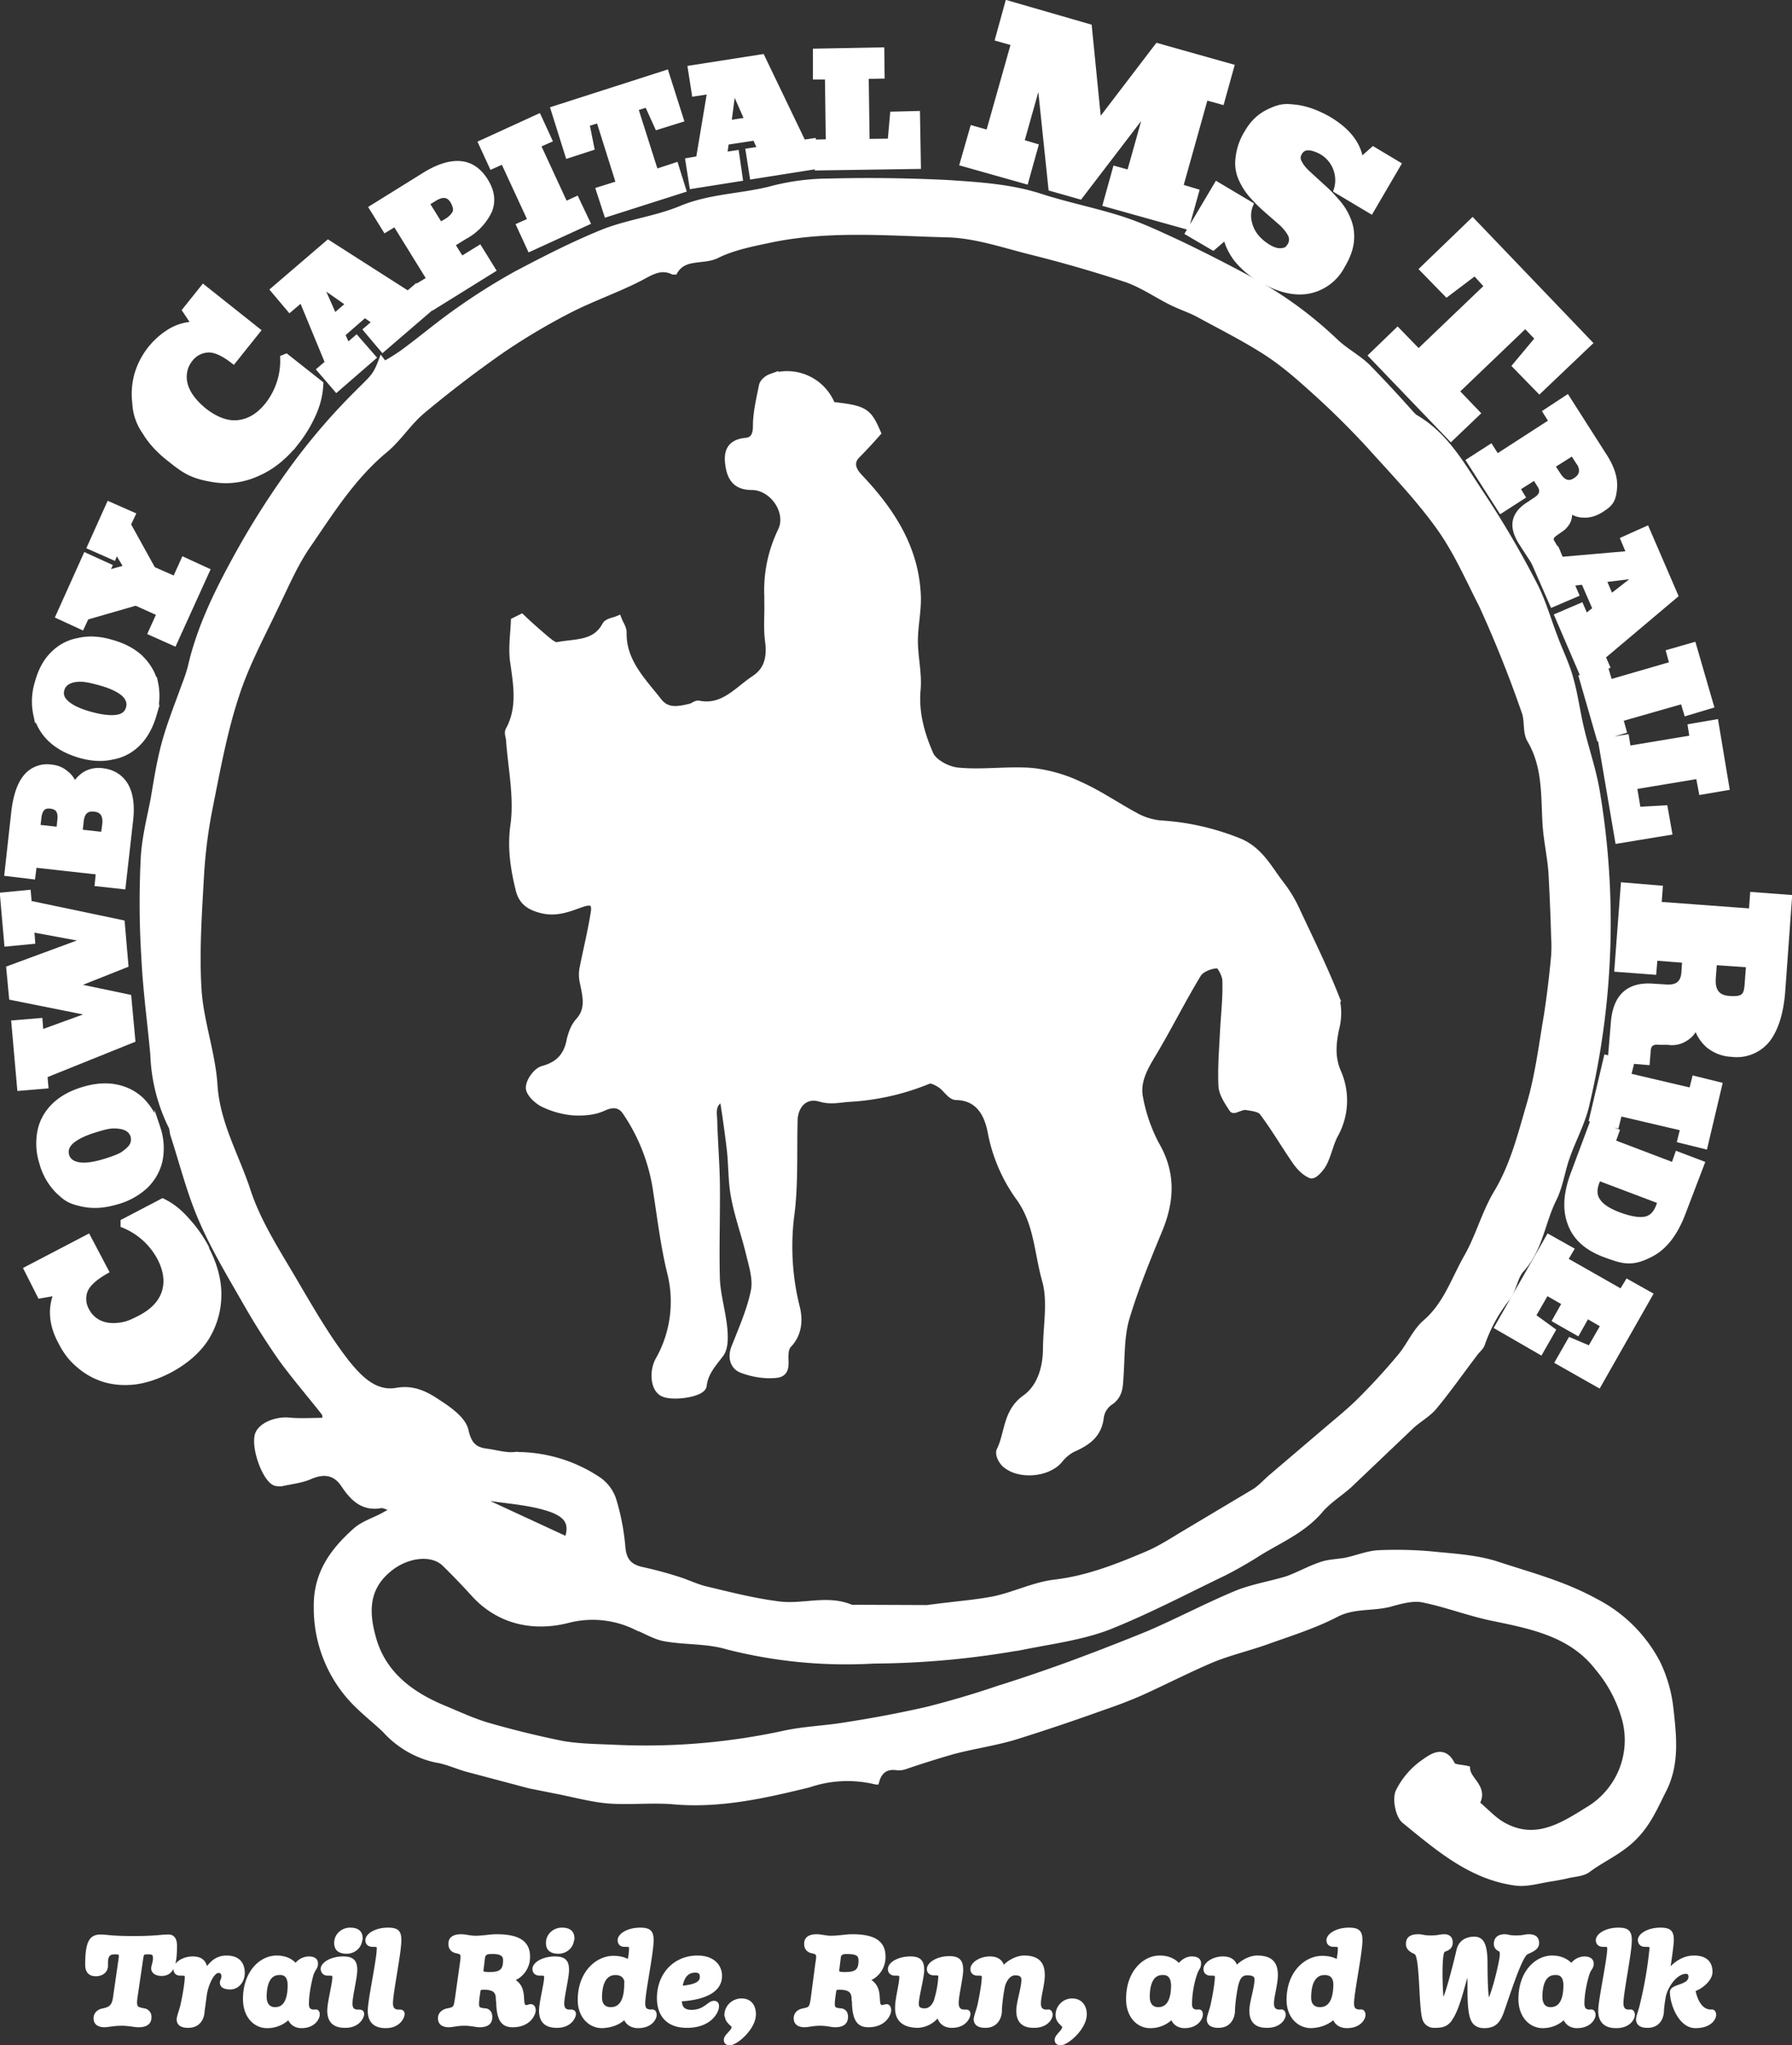
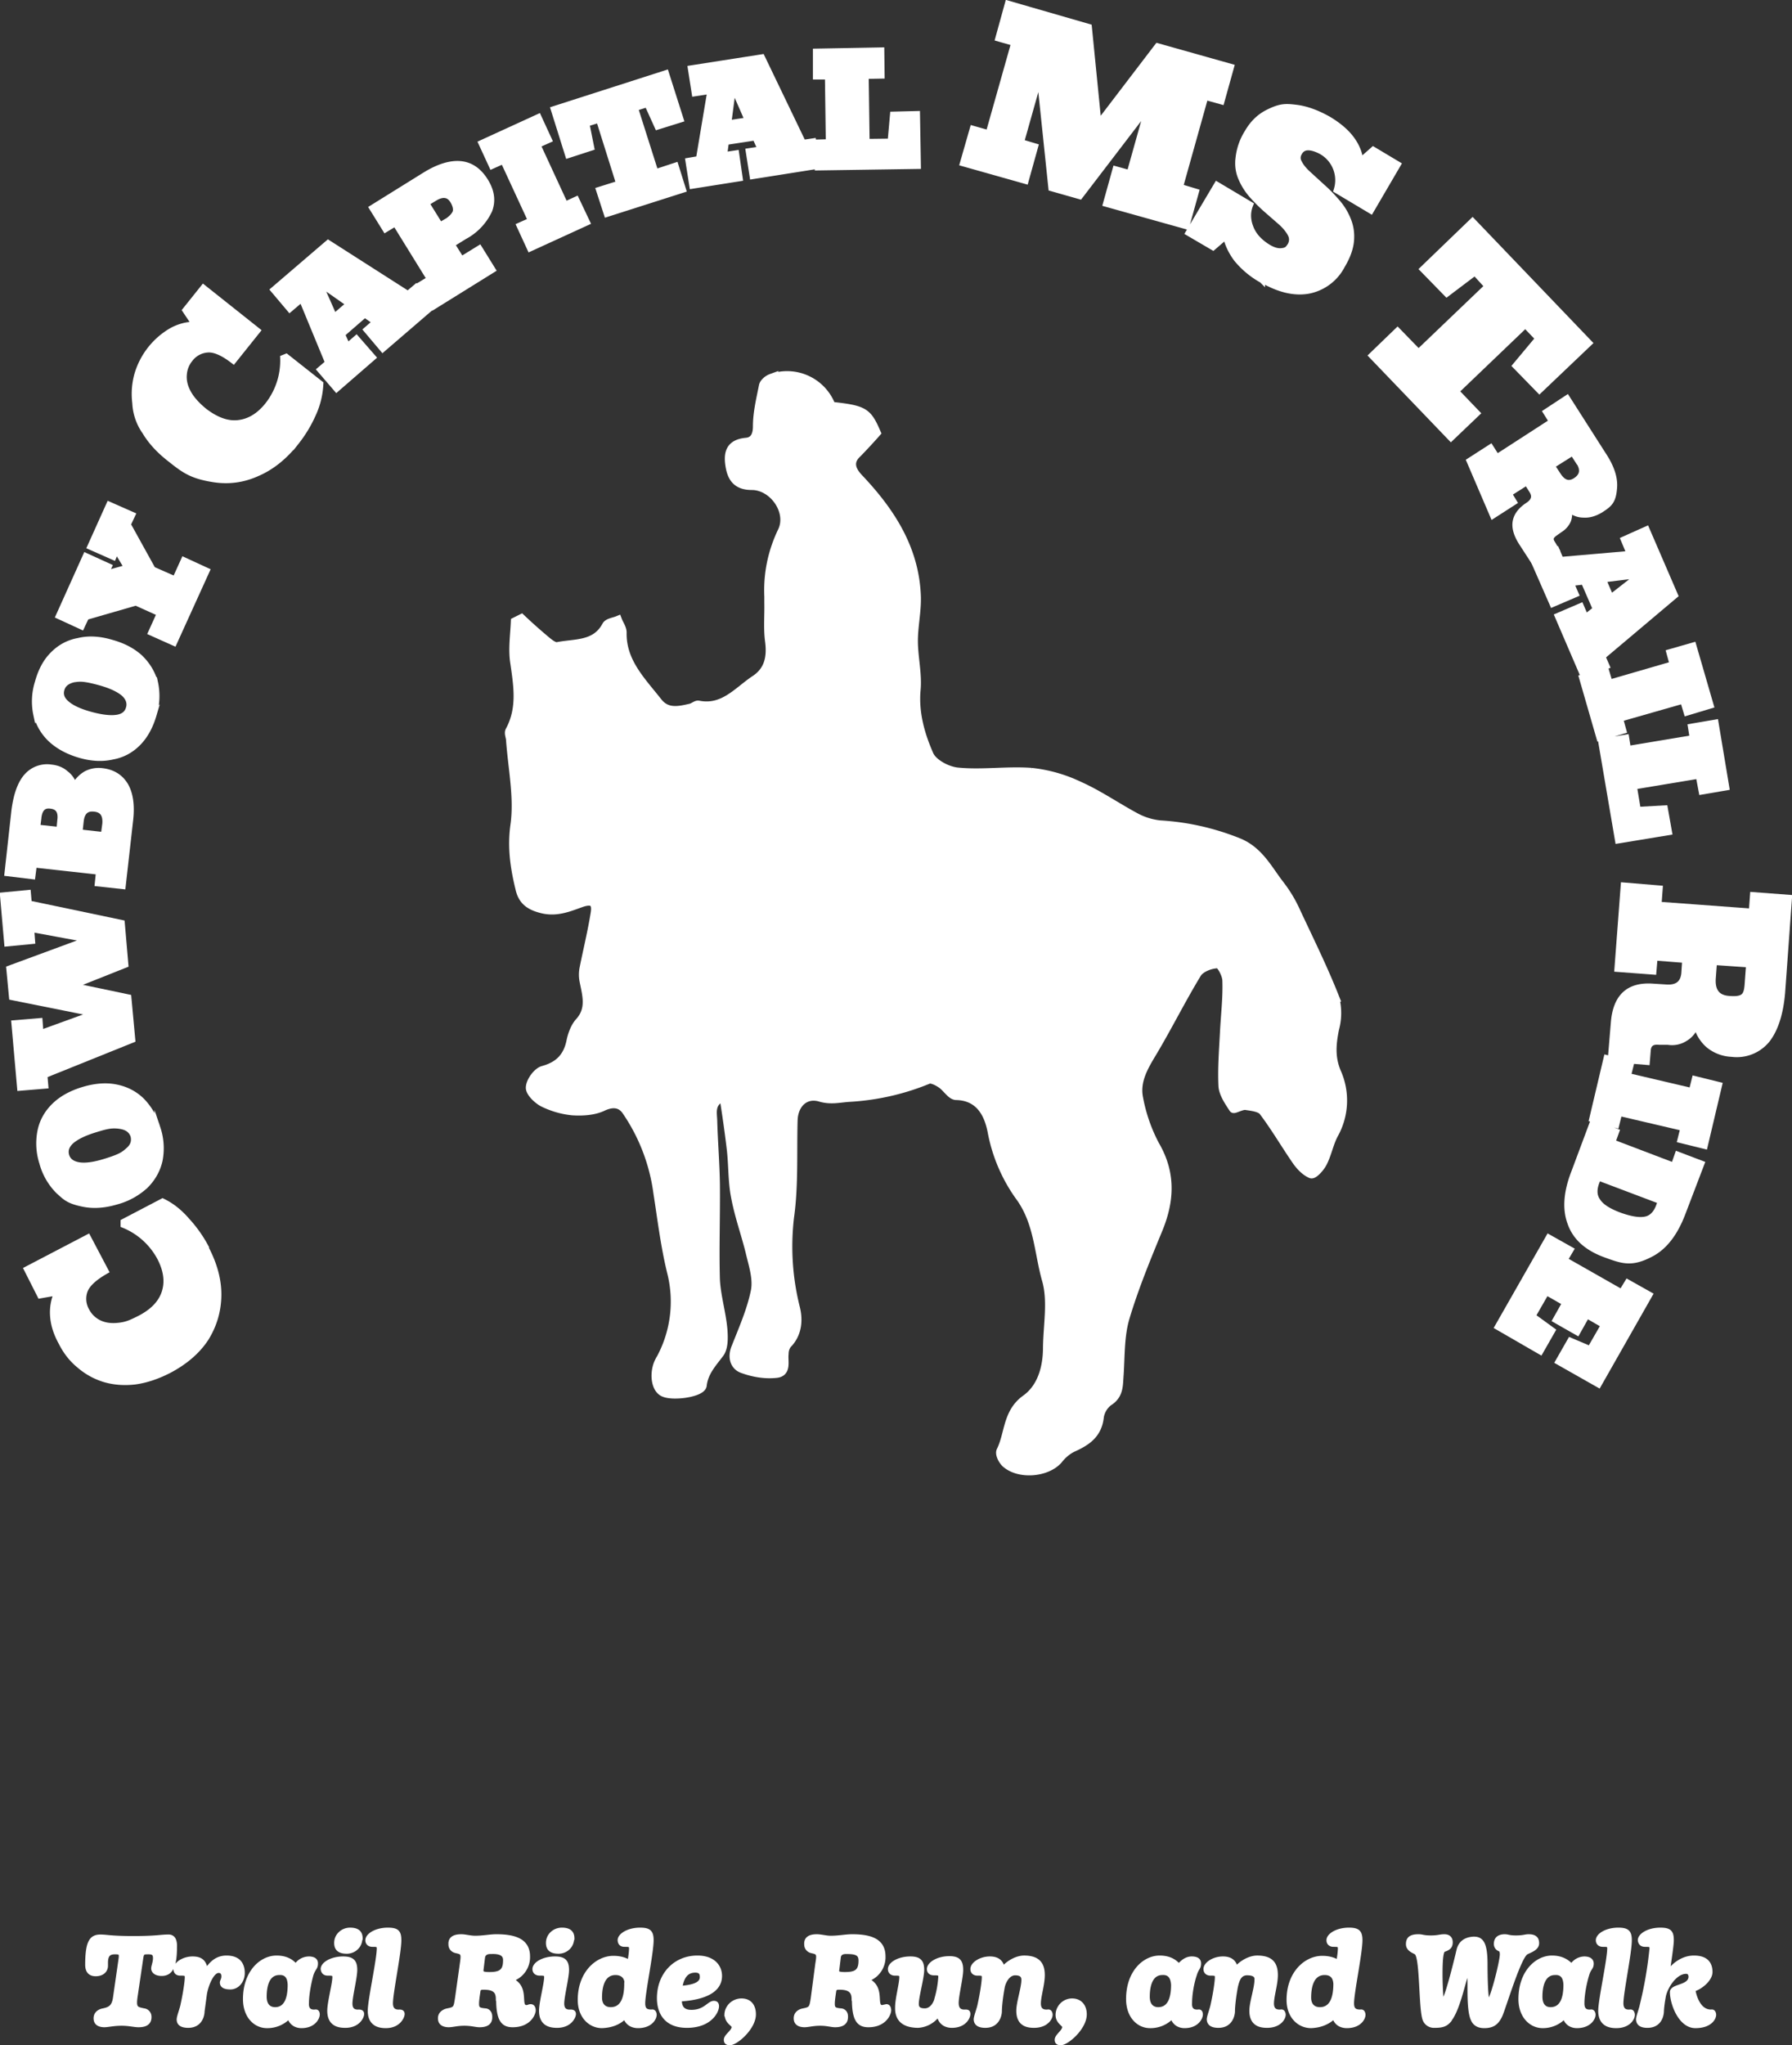
<svg xmlns="http://www.w3.org/2000/svg" viewBox="0 0 597.4 681.6">
  <rect x="0" y="0" width="597.4" height="681.6" fill="#333333" stroke="none" />
  <defs>
    <style>.prefix__cls-1{stroke-width:2px;fill:#fff;stroke:#fff;stroke-miterlimit:10}</style>
  </defs>
  <g id="prefix__Layer_1" data-name="Layer 1">
-     <path class="prefix__cls-1" d="M292 593.7a40 40 0 0 0-22.4 1c-14.7 3.6-29.7 7-45.2 5.6-7.3-.6-14.8.3-22-.3-6-.6-12-2.3-17.9-3.4l-8-1.6-21.1-5.6c-3.4-1-6.6-2.5-10-3a32 32 0 0 1-17-9.9c-3.8-3.6-8-6.8-11.4-10.6a45 45 0 0 1-11.4-30.2c-.2-11.3 5.4-18.8 13-25.6 2.6-2.3 6.4-3.4 9.6-5.2l3.5-2c-2.6-.7-3.7-1.4-4.7-1.3-6 1.1-9.4-2.4-12.4-6.9-2.8-4.2-6.7-4.7-11.3-2.7-3 1.3-6.3 1.6-9.4 2.3q-1 .1-2-.1c-3.3-1-7.1-11.2-6-15.8.8-3.2 5.9-5.3 10.2-5 4 .4 8.1.1 12.5.1-.2-1.5-.1-2.3-.5-2.7-4.8-6.1-9.9-12-14.4-18.2q-6-8.6-11.3-17.8c-5.3-9.3-10.9-18.5-15.1-28.2-4-9.1-6.4-18.9-9.5-28.4-.3-.9-.2-2-.7-2.9a59 59 0 0 1-6-24c-1-10.9-2.5-21.7-3-32.6q-1-16.1-.2-32.4c.3-6.6 2-13.3 3.3-19.9 1.1-6.5 2.1-13 3.9-19.4s4.3-12.5 6.5-18.7q1.2-3 2-6c2.8-12.3 8.2-23.6 14.1-34.5q8.5-15.8 19-30.4 9.4-13.1 20.7-24.6c7.2-7.3 7.6-6.9 9.8-12.6l.9 1.2q3.3-1.8 6.4-4c6.1-4.5 12-9.5 18.3-13.9q9.3-6.6 19.4-12.2c9.5-5 19.2-10 29.2-14 8.2-3.2 17.4-4.3 25.6-7.7 10-4.2 20.8-4 31-6.8a77 77 0 0 1 18.5-2.3q19.8-.5 39.6.5c10.3.7 20.8 1.3 30.9 4.6 9 2.9 18.3 4.7 27.2 7.6 6.5 2.1 12.7 5.1 19 8q11.5 5.5 22.8 11.6a131 131 0 0 1 29 20.9c3.3 3.2 7.6 5.4 10.9 8.6q7.4 7.6 14.6 15.7l1 1c10.6 6 16.1 16.5 22.5 26q9.4 14.2 17.2 29.3c3 5.6 4.7 11.8 7 17.8 1.7 4.7 4 9.2 5.3 14 1.6 5.6 2.3 11.5 3.7 17.2 1.6 6.6 3.8 13 5 19.7a263 263 0 0 1-3.2 104.5c-1.3 6.3-4.6 12.1-6.7 18.2-1.6 4.5-2.2 9.4-4.3 13.7-3.9 7.7-4.6 16.8-10.8 23.6-2.3 2.5-2.6 6.8-4.7 9.5q-5.6 7-8.5 15.5c-.4 1-1.4 1.8-2.1 2.7-4.6 6-8.9 12.2-13.7 18-2 2.5-5.2 4.2-7.7 6.5l-20.6 19.6c-3.3 3-7.2 5.3-10 8.7-6 6.9-14.1 10-21.4 14.7q-5.1 3.2-10.6 6c-12.7 6.1-25.4 12.8-38.5 18-8.7 3.3-18.3 4.6-27.5 6.4a288 288 0 0 1-50.6 4.8 160 160 0 0 1-48.8-4.7c-6.7-2-14-1.5-20.8-2.7-3.4-.6-6.5-2.6-9.8-3.9a33 33 0 0 0-22.3-2.3c-11 2.9-22.7 1-31.4-8.4q-4.8-5.3-9.9-10.3c-4.4-4.3-13.1-3-18.9 2-7.9 6.6-7.3 15-4.9 23.3 3.4 11.6 12.4 18.3 23.1 22.8 5.1 2.1 10.1 4.5 15.4 6q12.2 3.5 24.6 6c6 1 12 1 18.2 1.3a218 218 0 0 0 55.9-4.8c6.6-1.4 13.4-1.6 20-2.7q13.7-2.1 27-5.1 12-3 23.8-7a575 575 0 0 0 23.6-8q13.6-5 26.8-10.4c9.8-4.2 19.2-9.2 29-13.3 5.5-2.3 11.6-3.2 17.4-5 3.8-1.4 7.3-3.4 11.2-4.7 2.6-.9 5.5-.9 8.2-1.4 3.8-.8 7.5-2.4 11.3-2.5q9.6-.4 19.1.6c6.5.6 13.2 1.1 19.4 3 11.2 3.7 22.6 6.6 33.3 12.5a48 48 0 0 1 20.7 20.5 46 46 0 0 1 4.4 15.5c1 8.9 2 18-2.2 26.5-3.2 6.3-5.7 12.6-11.7 17.7-4.3 3.7-9.3 5.9-13.6 9.1-1.8 1.4-4.7 1.4-7 2q-2.6.6-5.3 1c-4 .6-8 1.9-11.8 1.4-15-2-26-11.7-37.1-20.7-2-1.7-3-7-2-9.5a26 26 0 0 1 8.5-9.9c2.6-1.8 6.6-4.9 9.4.8.5 1 3 .9 5 1.4.2 3.8 6.2 6.3 3.1 11.5 3.1 2.5 5.8 5.7 9.3 7.5 10.5 5.6 19.3 0 27.8-5.3a27 27 0 0 0 12.5-30 45 45 0 0 0-9.1-17.4c-8.7-11.3-21.9-13.9-35-16.6-7.9-1.6-15.5-4.6-23.5-6.2-3.4-.6-7.3.5-10.9 1.5-5.8 1.5-12 .4-17.8 3.4-7.1 3.7-15 6.2-22.6 8.9-6 2.2-12.5 3.7-18.5 6.1-8.3 3.5-16.2 7.6-24.4 11.3q-5.8 2.5-12 4.6-14.7 5.3-29.7 10c-6.7 2-13.8 3-20.6 4.8q-8 2.3-15.9 5-1.1.4-2.4.4-5.8-1-7.3 4.7Zm17.1-57.8c9.6-1.3 16.2-1.7 22.6-3 6.8-1.5 13.2-4.7 20-5.5 11-1.3 21-5.3 30.9-9.5 4.2-1.8 8.2-4.4 12.2-6.8l23.3-13.9c2-1.2 3.7-3.1 5.5-4.7l18.2-15.5c4.2-3.6 8.5-7 12.4-11a212 212 0 0 0 13-14.3c2.8-3.5 4.7-8 8-10.9 7-6 9.6-14.5 13.9-22 3.8-6.7 5.8-14.4 9.7-21 5.7-9.4 8.2-19.8 11.2-30 2.8-9.6 4-19.6 5.7-29.5q1.5-9.8 2.4-19.8.2-3.1 0-6.2-.3-10.8-.9-21.6c-.4-5.5-1.7-11-2-16.6-.5-9.4 0-18.8-5.1-27.5-1.5-2.5-.8-6.1-1.7-9a404 404 0 0 0-14.3-35.8c-4.5-8.8-8.5-18-14.2-26-7-9.8-15.6-18.7-23.7-27.7q-8.5-9.2-17.7-17.5c-5.2-4.7-10.5-9.4-16.4-13.2-7.3-4.7-15.1-8.6-22.8-12.8-2.9-1.5-6-2.5-8.8-3.9-5.2-2.6-10-6-15.5-7.8a441 441 0 0 0-32-9.2c-9-2.3-18.2-5.4-27.3-5.6-19.5-.5-39.2-2.3-58.6 1.7-6.1 1.3-12.5 2.5-18 5.2-4.6 2.4-11 0-14.2 5.5h-.5c-4-1.9-7.1 0-10.8 2-7.7 4-16 6.8-23.8 10.8q-11.7 6-22.7 13.5a387 387 0 0 0-26.4 20.2c-4.5 3.8-7.7 9-12.2 12.8-10.7 8.8-18 20.4-25.6 31.5-4.3 6.1-7.3 13.1-10.6 19.9-4.7 10-10.1 19.8-13.5 30.3-4 12-6.3 24.7-8.8 37.2a164 164 0 0 0-3 23.3c-.7 12.6-1.6 25.3-.8 38 .7 10.5 4.6 21 5.3 31.5.8 13 7.3 23.8 11.1 35.5 3.6 10.9 10.2 20.8 16 30.8 5.3 9 10.6 18.2 17 26.4 4 4.9 9.2 10.6 16.6 9.3 5.6-1 9.8 1.2 13.8 3.9 3.7 2.4 8.4 5.7 9.2 9.4 1.1 4.8 3 6.5 7.2 7 3 .4 6.2 1.4 9.2 1.1a49 49 0 0 1 27.6 8.1 13 13 0 0 1 5.3 7 76 76 0 0 1 3 15.8c.4 4.4 2.4 6.5 6.5 7.4q6 1.3 11.9 3.2c3.3 1 6.6 2.7 10 3.4 7.9 1.9 15.8 3.9 23.9 4.9s16.1-2.3 24 1.1zm-147.7-37-.4 1.3 28.1 13c2-5.5.2-8.6-6.6-10.7s-14-2.4-21-3.6Z" />
    <path d="M241.3 365.3c-4.7 2-3.8 5.3-3.7 8.1.2 7.2.8 14.3.9 21.4.1 10.6-.3 21.2 0 31.7.3 5.6 2 11 2.5 16.6.2 2.7.3 6.1-1.2 8-2.5 3.3-5.2 6.2-5.7 10.6-.3 2.4-10 3.8-13 2.2-2.7-1.4-3.1-6.7-1.3-10.2a40 40 0 0 0 4.2-29.3c-2.2-8.8-3.3-18-4.7-27a63 63 0 0 0-10.6-27.4q-2.7-3.6-7.8-1.2c-3 1.4-6.7 1.6-10 1.4q-5.1-.5-9.8-2.8c-1.9-1-4.4-3.4-4.3-5 .1-2.1 2.4-5.2 4.3-5.7 5.5-1.5 8.3-4.7 9.3-10 .5-2.2 1.4-4.6 2.9-6.2 3.8-4.3 2.3-9 1.4-13.6a11 11 0 0 1 0-4.2c1.2-6 2.7-12.1 3.7-18.3.6-3.5-.6-5-4.8-3.5s-8.4 3.3-13.5 1.8c-4-1.1-6-3-6.8-6.7-1.7-7-2.7-13.8-1.6-21.3 1.2-9.1-.8-18.6-1.5-28 0-1-.7-2.4-.2-3.2 4-7.4 2.7-15 1.6-22.7-.7-4.4 0-9 .2-13.6l2-1q3.7 3.5 7.5 6.7c1.3 1.1 3.2 2.8 4.5 2.6 5.9-1.2 12.8-.2 16.4-7 .6-1 2.5-1.2 3.7-1.7.5 1.3 1.5 2.6 1.5 4-.2 9.8 6.4 16.2 11.9 23.2 3 3.8 7 2.9 10.9 2 1-.2 2-1.2 2.7-1 8.2 1.6 13-4.5 18.6-8.3 4.9-3.1 5.8-7.8 5-13.4-.5-4.1-.1-8.3-.2-12.5v-2q-.5-11.4 4.5-21.8c3.1-6.5-2.9-15.2-10.2-15.2-5 0-6.7-2.7-7.3-6.9-.6-4.1.3-7 5.4-7.5q3.8-.3 3.8-5.3c0-4.5 1.1-9 2-13.5.2-1 1.5-2.1 2.6-2.5a15.7 15.7 0 0 1 20 9.3c11 1.2 12 1.9 15 8.8q-3 3.4-6.3 6.8c-3.3 3-1.8 6 .5 8.4 10.6 11.2 18.7 23.6 19.2 39.6.1 4.9-1 9.7-1 14.6 0 5.4 1.4 11 .9 16.3-.7 7.7 1.4 15 4.3 21.6 1.2 2.9 6.1 5.5 9.6 5.8 8.1.8 16.4-.5 24.5.1a49 49 0 0 1 15.9 4.5c6.5 2.9 12.4 7 18.7 10.4a22 22 0 0 0 8.3 2.6q13.5.8 26.2 5.9c7 2.9 9.9 9.2 14 14.4a44 44 0 0 1 5.2 8.8c4.4 9.4 9 18.7 12.8 28.3a20 20 0 0 1 0 10.6c-1 5-1.4 9.4.6 14.3a23 23 0 0 1-.7 20.5c-1.7 3-2.3 6.7-3.9 9.8-.8 1.6-3 4-3.8 3.7-1.9-.8-3.6-2.6-4.8-4.3-3.8-5.5-7.1-11.2-11.1-16.5-1-1.4-4-1.7-6-2-1.3-.1-3.8 1.3-4 1-1.5-2.3-3.3-4.9-3.5-7.4-.3-6 .2-12 .5-18 .3-5.8 1-11.5.8-17.2 0-2-2-5.7-3-5.6-2.4 0-5.7 1.3-6.9 3.1-5.3 8.7-9.8 17.8-15 26.5-2.9 4.8-5.7 9.6-4.5 15.3a55 55 0 0 0 5.4 15.5c5.5 9.4 5 18.5 1.1 28-4 9.7-8 19.4-11 29.4-1.8 6-1.6 12.6-2 19-.3 3.5.1 6.8-3.6 9.1a8 8 0 0 0-3 5c-.6 5.9-4.4 8.3-9.1 10.4q-2.7 1.4-4.7 4c-4 4.4-13.2 5-17.5 1-1-1-2-3-1.5-4 2.8-5.6 2-12.7 8.3-17.2 5.3-3.8 7.2-10.5 7.2-17.2.1-7.6 1.7-15.8-.4-22.8-2.5-9-2.6-18.6-8.4-27a54 54 0 0 1-9.6-21.9c-1-5.4-3.6-12.1-12-12.3-1.7 0-3.2-2.8-5.1-4-1.2-.8-3.2-1.8-4.2-1.4q-12.6 5.2-26.3 6c-3.3.2-6.1 1-9.6 0-5.1-1.6-9 2-9.2 7.6-.3 10.8.3 21.8-1.2 32.4a84 84 0 0 0 2 30.3c1 4.1.6 8.6-2.8 12q-1 1.4-1 3.2c-.3 2.5 1 6.2-2.7 6.5-3.7.4-7.7-.3-11.2-1.6-2.7-1-3.5-4-2.1-7.2 2.4-6.1 5.1-12.2 6.4-18.6.8-4-.6-8.4-1.6-12.5-1.5-6.3-3.8-12.5-5-19-1-5-.8-10.5-1.4-15.7q-1-8.5-2.5-17.8Z" fill="#fff" stroke="#fff" stroke-miterlimit="10" stroke-width="3" />
  </g>
  <g id="prefix__Layer_2" data-name="Layer 2">
-     <path class="prefix__cls-1" d="M68.4 415.6q4.5 8.4 4.4 16.1T68.6 446q-4.2 6.4-12.4 10.7-5.9 3-11.3 3.7-5.4.6-10.1-.8a23 23 0 0 1-8.3-4.6q-3.7-3-6-7.6-2.5-4.5-2.8-8.8a16 16 0 0 1 1.4-7.9l-5.7 1L9 423l20.3-10.6 5.9 11.2q-5.8 3.3-7 6.6a8 8 0 0 0 .6 6.6q1.3 2.5 3.8 3.9 2.6 1.4 6 1.2c3.4-.2 5-1 8-2.5q6.6-3.4 8.3-8.7t-1.5-11.5a24 24 0 0 0-12.2-11v-1l13-6.8q4.4 2.1 8.1 6.4a43 43 0 0 1 6.2 8.7ZM52.5 376a21 21 0 0 1 .7 10.7q-1.1 4.8-4.7 8.4a23 23 0 0 1-9.6 5.3q-6 1.8-11 .8c-5-1-6-2.1-8.5-4.4a21 21 0 0 1-5.3-9.3 21 21 0 0 1-.6-10.6q1-4.8 4.7-8.4 3.6-3.5 9.6-5.3t10.9-.8q5 1 8.5 4.4a21 21 0 0 1 5.3 9.3Zm-8 2.5q-.9-2.6-4-3.2c-3.2-.6-5.2 0-8.8 1.1s-6.3 2.4-8 3.9q-2.4 2.2-1.6 4.9.8 2.5 4 3.1t8.8-1.1c5.5-1.7 6.3-2.4 8-3.9s2-3.1 1.6-4.8Zm-.4-32-29.3 11.8.3 3.5-8.4.7L4.8 341l8.4-.7.3 4 17.9-6.5L4 332.3l-.9-9.5 26.3-9.7-19-3.5.3 4-8.3.8-1.4-16 8.3-.8.3 3.5 31 6.5 1.2 13.9-17.6 7 18.6 3.9zm-3.2-51.2-8.3-.9.4-3.9-21.7-2.4-.5 3.9-8.3-1 2.3-20.8q1-7.8 4-11.3a9 9 0 0 1 8.3-3.1q2.9.3 4.8 2 2 1.5 2.9 4.2 1.5-2.6 3.8-4a9 9 0 0 1 5.5-1q5.2.6 7.7 4.8 2.4 4.2 1.6 11.4zm-28.1-22.7-.4 3.2 7.4.8.3-3.2q.6-4.5-3.2-4.9-3.6-.5-4.1 4Zm21.8 5.7.5-3.7q.4-4.7-3.6-5.1-4.1-.5-4.6 4.2l-.4 3.7zm16.6-40.1q-1.7 5.8-5.1 9.3-3.6 3.7-8.5 4.6-5 1.2-10.9-.5t-9.7-5.2q-3.6-3.4-4.9-8.3a21 21 0 0 1 .5-10.6q1.6-5.9 5-9.3 3.6-3.7 8.6-4.6 5-1.2 11 .6 5.8 1.6 9.5 5 3.7 3.6 5 8.4a21 21 0 0 1-.5 10.6ZM43 236q.7-2.7-1.7-4.9-2.6-2.2-8-3.7c-5.5-1.5-6.7-1.3-8.8-1q-3.3.8-4 3.3-.8 2.7 1.7 4.8 2.5 2.2 8 3.7t8.8 1 4-3.3Zm15-21.8-7.6-3.4 2.9-6.4-8-3.6-16.6 4.8-1.5 3.2-7.6-3.5 9-20 7.7 3.5-1.1 2.4 7.2-2-3.6-6-1 2.4-7.7-3.4 6.3-14 7.7 3.4-1.5 3.2 8.3 15 7.5 3.3 2.9-6.4 7.6 3.5zm40.8-67q-5.8 7.4-13 10.5-7 3.2-14.6 2c-7.6-1.2-10-3.2-14.8-7q-5.2-4.1-8-8.8a18 18 0 0 1-3.3-9.6q-.6-4.8.7-9.5a25 25 0 0 1 11.5-14.6q3.7-2 7.7-2l-3.2-4.8 6-7.5 18 14.3-8 10q-5.3-4.1-8.8-3.7a8 8 0 0 0-5.7 3.2 9 9 0 0 0-2 5q-.3 3 1.3 6 1.6 3.1 5.5 6.3 6 4.6 11.3 4 5.6-.6 9.9-6a24 24 0 0 0 5.1-15.7l1-.4 11.4 9a27 27 0 0 1-2.5 10.2 43 43 0 0 1-5.5 9.1Zm13.4-17.6-5.5-6.4 2.7-2.3-8.8-21.3-4 3.4-5.4-6.4L109.4 81 136 98l2.7-2.3 5.4 6.4-16.5 14.2-5.4-6.4 3-2.6-3.6-2.5-7.6 6.6 1.8 4 3-2.6 5.5 6.3zm-.8-24 5-4.3-10-7zm33-3.4L140 95l3.3-2-11.5-18.6-3.3 2-4.4-7.1 17.7-11q6.7-4.1 11.8-3.6 5 .5 8.2 5.7 3.1 5 1.3 9.7a19 19 0 0 1-8.3 8.7l-4.2 2.6 3.2 5.1 6-3.7 4.4 7.1zm.5-36.2-2.8 1.7 4.6 7.4 2.6-1.5q2-1.4 2.6-2.9.4-1.5-.7-3.5t-2.8-2.2q-1.5-.2-3.5 1Zm31.8 16.8-3.5-7.6 3.8-1.7-9.2-19.9-3.8 1.7-3.5-7.6 19-8.7 3.5 7.6-3.8 1.7 9.2 19.9 3.7-1.7 3.6 7.6zm25.6-11.5-2.6-8 6.7-2.1-6.7-21.3-4.2 1.3 1.6 8-7.7 2.5-4.8-15.3 37.4-12 4.9 15.4-7.7 2.4-3.4-7.5-4.1 1.3 6.8 21.4 6.7-2.2 2.5 8zm28.5-9.4-1.3-8.3 3.5-.6 3.8-22.7-5.2.8-1.3-8.3 23.7-3.7 13.7 28.5 3.4-.5 1.3 8.2-21.5 3.4-1.3-8.3 4-.6-1.8-4-9.8 1.5-.6 4.4 4-.6 1.2 8.3zm12-20.8 6.5-1-4.9-11.2zm29.8 14.7-.2-8.3 3.9-.1-.3-21.9h-4v-8.3l21.8-.4.1 8.4-5.3.1.3 22 8-.1.8-9 8-.2.3 17.3zm48.4-1.4 3.3-11.5 5.3 1.5 8.5-30.1-5.3-1.5L336 1.2 363 9l3.2 32.2 19.7-25.8 24.5 6.9-3.2 11.5-5.4-1.5-8.4 30 5.3 1.6-3.2 11.5-26.8-7.5 3.2-11.5 4.7 1.3 6.2-22.1L360 65.4l-9.5-2.7-3.9-37.3-6.2 22 4.7 1.4-3.2 11.5zm99.7 38.9a29 29 0 0 1-8.5-7.1q-2.7-3.7-3.5-7.5l-4.3 3.7-8.2-4.8 9.5-16 11.1 6.6q-1.5 3.7.1 7.7 1.5 3.9 6 6.6 2.4 1.4 4.3 1.2c2-.2 2.2-.8 3-1.9q1-1.9.1-3.7t-3-3.8l-4.7-4.1a55 55 0 0 1-5-4.9 21 21 0 0 1-3.7-5.7q-1.5-3.3-1-7a20 20 0 0 1 3-8.5q2.6-4.5 6.8-6.6c4.2-2.1 5.9-2 9.3-1.6s7 1.7 10.9 3.9q5 3 7.6 6.5t3 7.4l4.3-3.8 8.2 4.9-9 15.4-11.4-6.8a11 11 0 0 0-5-12.9q-2.6-1.4-4.5-1.4-2 0-3 1.8-1 1.7 0 3.4.9 1.8 3 3.7l4.7 4.3q2.5 2.2 4.9 5 2.3 2.6 3.6 5.8 1.4 3.3 1.1 7-.3 3.9-3 8.4a16 16 0 0 1-11.3 8.4q-7 1.2-15.4-3.7Zm36.6 25.2 8.6-8.3 7 7.2 23-22-4.2-4.6-9.4 7.1-8-8.2 16.6-16 38.9 40.6-16.6 15.8-8-8.2 7.6-9.1-4.3-4.5-23.1 22.1 7 7.3-8.7 8.3zm32.6 35.1 7-4.5 2.1 3.3 18.4-11.9-2-3.2 7-4.6 12 18.8q4 6 3.7 10.8c-.3 4.8-1.6 5.7-4.5 7.6q-3 1.8-5.7 1.6a7 7 0 0 1-5-2.1q.5 2.3-.2 4.1a7 7 0 0 1-2.7 3l-1.7 1.2q-1 .7-1.3 1.5-.2.9.5 1.9l1.3 2.2-7 4.5-4.6-7.1q-2.5-4-1.9-7t4.1-5.3l2.7-1.8q3.2-2.1 1.3-5l-1.7-2.7-6 3.8 1.7 2.8-7 4.5zm36.4.3-2-3.1-7 4.4 2.1 3.2q2.6 4 6 1.7t1-6.2Z" />
+     <path class="prefix__cls-1" d="M68.4 415.6q4.5 8.4 4.4 16.1T68.6 446q-4.2 6.4-12.4 10.7-5.9 3-11.3 3.7-5.4.6-10.1-.8a23 23 0 0 1-8.3-4.6q-3.7-3-6-7.6-2.5-4.5-2.8-8.8a16 16 0 0 1 1.4-7.9l-5.7 1L9 423l20.3-10.6 5.9 11.2q-5.8 3.3-7 6.6a8 8 0 0 0 .6 6.6q1.3 2.5 3.8 3.9 2.6 1.4 6 1.2c3.4-.2 5-1 8-2.5q6.6-3.4 8.3-8.7t-1.5-11.5a24 24 0 0 0-12.2-11v-1l13-6.8q4.4 2.1 8.1 6.4a43 43 0 0 1 6.2 8.7ZM52.5 376a21 21 0 0 1 .7 10.7q-1.1 4.8-4.7 8.4a23 23 0 0 1-9.6 5.3q-6 1.8-11 .8c-5-1-6-2.1-8.5-4.4a21 21 0 0 1-5.3-9.3 21 21 0 0 1-.6-10.6q1-4.8 4.7-8.4 3.6-3.5 9.6-5.3t10.9-.8q5 1 8.5 4.4a21 21 0 0 1 5.3 9.3Zm-8 2.5q-.9-2.6-4-3.2c-3.2-.6-5.2 0-8.8 1.1s-6.3 2.4-8 3.9q-2.4 2.2-1.6 4.9.8 2.5 4 3.1t8.8-1.1c5.5-1.7 6.3-2.4 8-3.9s2-3.1 1.6-4.8Zm-.4-32-29.3 11.8.3 3.5-8.4.7L4.8 341l8.4-.7.3 4 17.9-6.5L4 332.3l-.9-9.5 26.3-9.7-19-3.5.3 4-8.3.8-1.4-16 8.3-.8.3 3.5 31 6.5 1.2 13.9-17.6 7 18.6 3.9zm-3.2-51.2-8.3-.9.4-3.9-21.7-2.4-.5 3.9-8.3-1 2.3-20.8q1-7.8 4-11.3a9 9 0 0 1 8.3-3.1q2.9.3 4.8 2 2 1.5 2.9 4.2 1.5-2.6 3.8-4a9 9 0 0 1 5.5-1q5.2.6 7.7 4.8 2.4 4.2 1.6 11.4zm-28.1-22.7-.4 3.2 7.4.8.3-3.2q.6-4.5-3.2-4.9-3.6-.5-4.1 4Zm21.8 5.7.5-3.7q.4-4.7-3.6-5.1-4.1-.5-4.6 4.2l-.4 3.7zm16.6-40.1q-1.7 5.8-5.1 9.3-3.6 3.7-8.5 4.6-5 1.2-10.9-.5t-9.7-5.2q-3.6-3.4-4.9-8.3a21 21 0 0 1 .5-10.6q1.6-5.9 5-9.3 3.6-3.7 8.6-4.6 5-1.2 11 .6 5.8 1.6 9.5 5 3.7 3.6 5 8.4a21 21 0 0 1-.5 10.6ZM43 236q.7-2.7-1.7-4.9-2.6-2.2-8-3.7c-5.5-1.5-6.7-1.3-8.8-1q-3.3.8-4 3.3-.8 2.7 1.7 4.8 2.5 2.2 8 3.7t8.8 1 4-3.3Zm15-21.8-7.6-3.4 2.9-6.4-8-3.6-16.6 4.8-1.5 3.2-7.6-3.5 9-20 7.7 3.5-1.1 2.4 7.2-2-3.6-6-1 2.4-7.7-3.4 6.3-14 7.7 3.4-1.5 3.2 8.3 15 7.5 3.3 2.9-6.4 7.6 3.5zm40.8-67q-5.8 7.4-13 10.5-7 3.2-14.6 2c-7.6-1.2-10-3.2-14.8-7q-5.2-4.1-8-8.8a18 18 0 0 1-3.3-9.6q-.6-4.8.7-9.5a25 25 0 0 1 11.5-14.6q3.7-2 7.7-2l-3.2-4.8 6-7.5 18 14.3-8 10q-5.3-4.1-8.8-3.7a8 8 0 0 0-5.7 3.2 9 9 0 0 0-2 5q-.3 3 1.3 6 1.6 3.1 5.5 6.3 6 4.6 11.3 4 5.6-.6 9.9-6a24 24 0 0 0 5.1-15.7l1-.4 11.4 9a27 27 0 0 1-2.5 10.2 43 43 0 0 1-5.5 9.1Zm13.4-17.6-5.5-6.4 2.7-2.3-8.8-21.3-4 3.4-5.4-6.4L109.4 81 136 98l2.7-2.3 5.4 6.4-16.5 14.2-5.4-6.4 3-2.6-3.6-2.5-7.6 6.6 1.8 4 3-2.6 5.5 6.3zm-.8-24 5-4.3-10-7zm33-3.4L140 95l3.3-2-11.5-18.6-3.3 2-4.4-7.1 17.7-11q6.7-4.1 11.8-3.6 5 .5 8.2 5.7 3.1 5 1.3 9.7a19 19 0 0 1-8.3 8.7l-4.2 2.6 3.2 5.1 6-3.7 4.4 7.1zm.5-36.2-2.8 1.7 4.6 7.4 2.6-1.5q2-1.4 2.6-2.9.4-1.5-.7-3.5t-2.8-2.2q-1.5-.2-3.5 1Zm31.8 16.8-3.5-7.6 3.8-1.7-9.2-19.9-3.8 1.7-3.5-7.6 19-8.7 3.5 7.6-3.8 1.7 9.2 19.9 3.7-1.7 3.6 7.6zm25.6-11.5-2.6-8 6.7-2.1-6.7-21.3-4.2 1.3 1.6 8-7.7 2.5-4.8-15.3 37.4-12 4.9 15.4-7.7 2.4-3.4-7.5-4.1 1.3 6.8 21.4 6.7-2.2 2.5 8zm28.5-9.4-1.3-8.3 3.5-.6 3.8-22.7-5.2.8-1.3-8.3 23.7-3.7 13.7 28.5 3.4-.5 1.3 8.2-21.5 3.4-1.3-8.3 4-.6-1.8-4-9.8 1.5-.6 4.4 4-.6 1.2 8.3zm12-20.8 6.5-1-4.9-11.2zm29.8 14.7-.2-8.3 3.9-.1-.3-21.9h-4v-8.3l21.8-.4.1 8.4-5.3.1.3 22 8-.1.8-9 8-.2.3 17.3zm48.4-1.4 3.3-11.5 5.3 1.5 8.5-30.1-5.3-1.5L336 1.2 363 9l3.2 32.2 19.7-25.8 24.5 6.9-3.2 11.5-5.4-1.5-8.4 30 5.3 1.6-3.2 11.5-26.8-7.5 3.2-11.5 4.7 1.3 6.2-22.1L360 65.4l-9.5-2.7-3.9-37.3-6.2 22 4.7 1.4-3.2 11.5zm99.7 38.9a29 29 0 0 1-8.5-7.1q-2.7-3.7-3.5-7.5l-4.3 3.7-8.2-4.8 9.5-16 11.1 6.6q-1.5 3.7.1 7.7 1.5 3.9 6 6.6 2.4 1.4 4.3 1.2c2-.2 2.2-.8 3-1.9q1-1.9.1-3.7t-3-3.8l-4.7-4.1a55 55 0 0 1-5-4.9 21 21 0 0 1-3.7-5.7q-1.5-3.3-1-7a20 20 0 0 1 3-8.5q2.6-4.5 6.8-6.6c4.2-2.1 5.9-2 9.3-1.6s7 1.7 10.9 3.9q5 3 7.6 6.5t3 7.4l4.3-3.8 8.2 4.9-9 15.4-11.4-6.8a11 11 0 0 0-5-12.9q-2.6-1.4-4.5-1.4-2 0-3 1.8-1 1.7 0 3.4.9 1.8 3 3.7l4.7 4.3q2.5 2.2 4.9 5 2.3 2.6 3.6 5.8 1.4 3.3 1.1 7-.3 3.9-3 8.4a16 16 0 0 1-11.3 8.4q-7 1.2-15.4-3.7Zm36.6 25.2 8.6-8.3 7 7.2 23-22-4.2-4.6-9.4 7.1-8-8.2 16.6-16 38.9 40.6-16.6 15.8-8-8.2 7.6-9.1-4.3-4.5-23.1 22.1 7 7.3-8.7 8.3zm32.6 35.1 7-4.5 2.1 3.3 18.4-11.9-2-3.2 7-4.6 12 18.8q4 6 3.7 10.8c-.3 4.8-1.6 5.7-4.5 7.6q-3 1.8-5.7 1.6a7 7 0 0 1-5-2.1q.5 2.3-.2 4.1a7 7 0 0 1-2.7 3l-1.7 1.2q-1 .7-1.3 1.5-.2.9.5 1.9l1.3 2.2-7 4.5-4.6-7.1q-2.5-4-1.9-7t4.1-5.3q3.2-2.1 1.3-5l-1.7-2.7-6 3.8 1.7 2.8-7 4.5zm36.4.3-2-3.1-7 4.4 2.1 3.2q2.6 4 6 1.7t1-6.2Z" />
    <path class="prefix__cls-1" d="m511.2 186.7 7.7-3.4 1.4 3.3 23-2-2-4.8 7.6-3.4 9.5 22-24.2 20.4 1.4 3.2-7.7 3.3-8.6-20 7.7-3.3 1.6 3.7 3.4-2.7-4-9.2-4.3.5 1.6 3.7-7.7 3.3zm23.2 6.4 2.6 6 9.6-7.5zm-7 32.7 8-2.3 1.2 4 21-6.1-1.1-4 8-2.3 5.8 20-8 2.4-1.2-4-21 6 1.1 4-8 2.4zm6.4 21.4 8.3-1.4.6 3.8 21.6-3.6-.6-3.8 8.2-1.4 3.6 21.6-8.2 1.4-1-5.3-21.6 3.6 1.3 7.8 9-.5 1.4 7.9-17 2.8zm7.5 47.9 12 1-.4 5.4 31.1 2.3.4-5.5 12 .9-2.3 31.7q-.9 10.3-5 15.6a13 13 0 0 1-11.8 4.7 13 13 0 0 1-7.8-3 13 13 0 0 1-4-6.8q-1.3 3.2-3.7 4.6a8 8 0 0 1-5.7 1.2h-2.9q-1.9-.2-2.8.5-1 .7-1.1 2.5l-.3 3.7-12-1 1-12q.5-6.5 3.7-9.5t9.2-2.6l4.7.3q5.4.3 5.9-4.7l.3-4.5-10.2-.8-.4 4.7-12-.9zm41.4 31.7.4-5.4-11.7-.8-.4 5.3q-.5 6.6 5.4 7c5.9.5 6-1.7 6.3-6.1Zm-47.1 25.8 8.1 2-1 4 21.3 5 1-4 8.1 2-4.8 20.3-8.1-2 1-4-21.4-5-1 4-8-2zm-4.6 21.5 7.8 3-1.3 3.6 20.5 7.8 1.3-3.7 7.9 3-6.3 16.5q-3.8 10-10.4 13.5c-6.6 3.5-9.5 2.4-15.5.2q-8.9-3.3-11.4-10.3-2.7-7 1.2-17zm1.8 18.3-.5 1.3q-1.6 4 .3 6.6 1.7 2.7 7.4 4.8 5.6 2 8.7 1.3t4.5-4.8l.5-1.3zm-16.5 20 7.3 4.1-2 3.4 19 10.8 2-3.3 7.3 4.1-17 29.9-13.4-7.6 4-7 6.6 2.8 4.6-8-5.7-3.3-3.2 5.7-7.2-4.1 3.2-5.7-6.3-3.6-4.6 8 6.6 4.8-4 7-14.2-8.2z" />
    <path d="M45.3 665.9c-.4 3.3.3 3.4 2.7 3.9 1 .1 2 1 2 2.3q.1 3-3.8 3c-1.5 0-3.1-.5-5.7-.5s-4.5.5-5.8.5q-3-.1-3-2.5c0-1.8 1.5-2.6 2.7-2.8 2.3-.5 3.4-1.2 3.8-4.3L40 653c.3-2.1 0-2.2-1.7-2.2s-2.8.6-2.8 3.3v1c0 1.6-1.2 3-3.6 3-2.2 0-3-1.4-3-3.3 0-7.7 1.4-9.6 4.6-9.6 2.2 0 3.4.5 11 .5s9.1-.5 11.4-.5q2.8-.2 2.6 3.8c0 6.4-1.4 9-4.6 9-2.1 0-3-1-3-2 0-.8.6-2 .6-3.4s-.5-1.8-2-1.8c-1.8 0-2 0-2.3 2.2zm17.5 9.4q-3.4 0-3.4-2.3c0-1 1-3.4 1.3-5 .8-3.6 1.4-7.6 1.4-9.1 0-1-.5-1-2-1q-1.7 0-1.8-1.7c0-1.8 2.8-3.7 5.9-3.7s4.1 1.4 4.6 3.9c1.5-2.3 3.5-4.2 6.7-4.2 4.6 0 5.6 2.9 5.6 5.3 0 2.8-1.9 5-4.3 5q-3 0-3-1.8c0-.6.5-1 .5-2.1s-.6-1.6-1.4-1.6c-2 0-3.8 4.2-4.4 7.4l-.8 5.9c0 .8-.4 5-5 5Zm35.8-20.4c1.2-1.8 3-2.4 4.5-2.4q2.4.1 2.4 1.8c0 1.7-.7 1.5-1.5 3.8-.8 2.9-1.5 6.8-1.5 9.4q-.2 2.9 2.5 2.7 1-.2 1.1 1c.1 1.2-1.3 4.2-5.6 4.2-1.7 0-3.5-.8-4.2-3a10 10 0 0 1-7.3 3c-4 0-7.5-3.4-7.5-9.2 0-9 5.5-14 10.7-14q4.1 0 6.4 2.7Zm-2.2 6.6q-.1-4-3.3-3.8c-3.7 0-4.7 4-4.7 7.7 0 3.1 1.7 4 3.3 4 3.9 0 4.7-4.2 4.7-8Zm14.9-2.6c0-1-.5-1-2-1q-1.7 0-1.9-1.7c0-1.8 3-3.7 7-3.7 3.2 0 4.2 1.2 4.2 4 0 2.6-1.6 8.8-1.6 11.2q0 2.7 2.6 2.5c.6 0 1.3.1 1.3 1s-1.3 4.1-5.8 4.1c-2.2 0-5.5-.5-5.5-5.2 0-2.8 1.7-9 1.7-11.2Zm9-12.9c0 2.7-2.2 4.6-4.7 4.6s-3.7-1-3.7-3.1c0-2.7 2.3-4.6 4.8-4.6s3.7 1 3.7 3.1Zm5.8 3.3c0-1-.5-1-2-1-.9 0-1.8-.5-1.8-1.7 0-1.8 3-3.7 7-3.7 3.2 0 4 .9 4 3.7 0 4.2-2.8 17.5-2.8 21q0 2.8 2.7 2.6c.5 0 1.2.1 1.2 1s-1.3 4.2-5.8 4.2c-2.2 0-5.5-.6-5.5-5.3 0-3.6 3-17 3-20.8Zm39.7 17c0-2-.5-3.7-4.4-3.7h-.4q-1.2 0-1.3.8c-.5 3.2-.5 3.9-.5 4.4 0 1.6.6 1.8 2.5 2 .9 0 1.9.7 1.9 2.2q.2 3.1-3.7 3.1c-1.4 0-2.6-.5-5.1-.5s-3.8.5-5.3.5q-3-.1-3-2.5c0-1.8 1.6-2.6 2.7-2.8 2.5-.5 2.5-.7 3-4l1.6-11.4c.5-3.5.3-3.5-1.8-4-1-.2-2-1-2-2.4q-.2-2.9 3.8-2.9c1.3 0 3 .5 4.6.5 2.7 0 4.9-.5 7.1-.5 6.4 0 10.7 1.6 10.7 6.9a8 8 0 0 1-5.4 7.8c5.4 2.6 2 8.9 4.7 8.9.6 0 .8-.3 1.4-.3q1.1 0 1.2 1.5c0 1.3-1.6 5.2-7.2 5.2-3.4 0-5-2-5-8.8Zm-5.1-9.9c-.1.9 0 1.3 2.5 1.3 3.6 0 5-1 5-4.3q.2-2.9-4.4-2.7-2.3-.1-2.6 1.6zm21.2 2.5c0-1-.5-1-2-1-1 0-1.9-.5-1.9-1.7 0-1.8 3-3.7 7-3.7 3.2 0 4.2 1.2 4.2 4 0 2.6-1.6 8.8-1.6 11.2q0 2.7 2.6 2.5c.6 0 1.3.1 1.3 1s-1.3 4.1-5.8 4.1c-2.2 0-5.5-.5-5.5-5.2 0-2.8 1.7-9 1.7-11.2Zm9-12.9c0 2.7-2.2 4.6-4.7 4.6s-3.7-1-3.7-3.1c0-2.7 2.3-4.6 4.8-4.6s3.7 1 3.7 3.1Zm18.8 7.6q.5-2.8.5-4.3c0-1-.5-1-2-1q-1.7 0-1.8-1.7c0-1.8 3-3.7 7-3.7 3.1 0 4 .9 4 3.7 0 4.2-2.8 17.5-2.8 21 0 2 .8 2.6 2.6 2.6q1-.2 1.2 1c.2 1.2-1.2 4.2-5.7 4.2-1.8 0-3.7-.8-4.4-3q-2.8 2.8-7.6 3c-4 0-7.6-3.3-7.6-8.9 0-9.1 5.9-14.2 11.4-14.2q3 0 5.2 1.3Zm-1 7.5c0-2.3-1.5-3.4-3.5-3.4-4 0-5 4.2-5 8 0 2.8 1.7 3.7 3.4 3.7 4.2 0 5-4.5 5-8.3Zm20.3 14.2c-7 0-9.5-4.4-9.5-9.4 0-8 5.5-13.7 13-13.7 5.4 0 7.7 3.1 7.7 6.3 0 5.7-6.8 7.6-13.4 8 0 2.1.7 3.8 3.7 3.8 4.5 0 5.7-3 7.5-3q1.2 0 1.2 1.3c0 1.8-2.4 6.7-10.2 6.7Zm-2-13c3.5-.3 6.8-1 6.8-3.4 0-1.1-.3-2-2-2-3 0-4.3 2.2-4.8 5.4Zm15 9.2c0-2.7 2.3-5 5.2-5s4.3 2 4.3 4.8c0 4.6-6 9.8-8.2 9.8q-1.5 0-1.5-1.3c0-1.5 2.6-2.8 2.6-4.3 0-.8-2.3-1.5-2.3-4Zm42.4-5.2c0-2-.6-3.7-4.4-3.7h-.4q-1.2 0-1.3.8c-.5 3.2-.5 3.9-.5 4.4 0 1.6.6 1.8 2.4 2 1 0 2 .7 2 2.2q.1 3.1-3.8 3.1c-1.3 0-2.6-.5-5-.5s-3.9.5-5.3.5q-3-.1-3-2.5c0-1.8 1.5-2.6 2.7-2.8 2.4-.5 2.5-.7 3-4l1.5-11.4c.6-3.5.3-3.5-1.8-4-.9-.2-1.9-1-1.9-2.4q-.2-2.9 3.7-2.9c1.4 0 3.1.5 4.6.5 2.8 0 5-.5 7.2-.5 6.4 0 10.6 1.6 10.6 6.9a8 8 0 0 1-5.3 7.8c5.4 2.6 2 8.9 4.7 8.9l1.4-.3q1 0 1.1 1.5c0 1.3-1.6 5.2-7.1 5.2-3.4 0-5-2-5-8.8Zm-5.1-9.9c-.2.9 0 1.3 2.4 1.3 3.7 0 5-1 5-4.3 0-2-1-2.7-4.4-2.7q-2.3-.1-2.5 1.6zm21 2.5c0-1-.5-1-2-1-.9 0-1.8-.5-1.8-1.7 0-1.8 3-3.7 7-3.7 3.1 0 4.1 1.2 4.1 4 0 2.6-1.8 8.9-1.8 11.3 0 1.2.5 2 2.5 2s3.4-2 3.8-4a33 33 0 0 0 1.2-7c0-1-.5-1-2-1-.9 0-1.8-.4-1.8-1.6 0-1.8 3-3.8 7-3.8 3.2 0 4.1 1.3 4.1 4.1 0 2.6-1.5 8.5-1.5 11q0 2.9 2.7 2.7c.6 0 1.2 0 1.2 1s-1.2 4.1-5.7 4.1c-1.9 0-4-.9-4.5-3.7a9 9 0 0 1-6.8 3.7q-7.3-.1-7.1-6.4c0-2.8 1.4-7.8 1.4-10Zm28.2 16.4q-3.3 0-3.4-2.3c0-1 1-3.4 1.3-5 .8-3.6 1.4-7.6 1.4-9.1 0-1-.5-1-2-1-.9 0-1.8-.5-1.8-1.7 0-1.8 2.8-3.7 6-3.7s4.1 1.8 4.4 3.2c2-2.2 4.8-3.5 7-3.5 4.8 0 6.4 2.3 6.4 6 0 3.2-1.3 7-1.3 9.5q0 2.7 2.7 2.5 1-.2 1.2 1c.2 1.1-1.2 4.1-5.7 4.1-2.2 0-5.4-.5-5.4-5.2 0-2.8 1.7-7.6 1.7-10.3 0-1.2-.6-2-2.6-2s-3.4 2.2-3.9 4.2c-.6 3.1-1 6.6-1 8.3 0 .8-.5 5-5 5Zm23.9-3.8c0-2.7 2.2-5 5-5s4.4 2 4.4 4.8c0 4.6-6 9.8-8.2 9.8q-1.5 0-1.5-1.3c0-1.5 2.5-2.8 2.5-4.3 0-.8-2.2-1.5-2.2-4Zm40.6-16.6q2.1-2.5 4.5-2.4t2.4 1.8c0 1.7-.7 1.5-1.4 3.8-1 2.9-1.6 6.8-1.6 9.4q-.2 2.9 2.5 2.7 1-.2 1.1 1c.1 1.2-1.3 4.2-5.6 4.2-1.7 0-3.5-.8-4.2-3a10 10 0 0 1-7.3 3c-4 0-7.5-3.4-7.5-9.2 0-9 5.5-14 10.7-14q4.1 0 6.4 2.7Zm-2.1 6.6q-.2-4-3.4-3.8c-3.7 0-4.7 4-4.7 7.7 0 3.1 1.7 4 3.3 4 4 0 4.8-4.2 4.8-8Zm15.3 13.8q-3.3 0-3.4-2.3c0-1 1-3.4 1.3-5 .8-3.6 1.4-7.6 1.4-9.1 0-1-.5-1-2-1-.9 0-1.8-.5-1.8-1.7 0-1.8 2.8-3.7 6-3.7s4.1 1.8 4.4 3.2c2-2.2 4.8-3.5 7-3.5 4.9 0 6.4 2.3 6.4 6 0 3.2-1.3 7-1.3 9.5q0 2.7 2.7 2.5 1-.2 1.2 1c.2 1.1-1.2 4.1-5.7 4.1-2.2 0-5.4-.5-5.4-5.2 0-2.8 1.7-7.6 1.7-10.3q.2-1.9-2.6-2c-2.8-.2-3.4 2.2-3.9 4.2-.6 3.1-1 6.6-1 8.3 0 .8-.5 5-5 5Zm39.8-21.7q.5-2.8.5-4.3c0-1-.5-1-2-1-.9 0-1.8-.5-1.8-1.7 0-1.8 3-3.7 7-3.7 3.1 0 4 .9 4 3.7 0 4.2-2.8 17.5-2.8 21 0 2 .8 2.6 2.6 2.6q1-.2 1.2 1c.2 1.2-1.2 4.2-5.7 4.2-1.8 0-3.7-.8-4.3-3q-3 2.8-7.6 3c-4.1 0-7.7-3.3-7.7-8.9 0-9.1 5.9-14.2 11.4-14.2q3 0 5.2 1.3Zm-1 7.5q-.2-3.4-3.4-3.4c-4 0-5 4.2-5 8 0 2.8 1.7 3.7 3.4 3.7 4.2 0 5-4.5 5-8.3Zm38.5 12.1c-1.4 1.8-2.8 2.1-5.3 2.1a3.5 3.5 0 0 1-3.5-2.4c-1.3-4-.8-20.5-2.7-22-.8-.5-2.8-1.1-2.8-3s1-2.8 3.7-2.8c1.3 0 1.6.4 4.1.4s3-.4 4.5-.4 2.3.8 2.3 2.2c0 1.7-1 2.2-2.4 2.7-.4.2-1 1-1 7.9 0 2.9.2 8.8.6 8.8.9 0 4-12.2 5.1-17q1-3.6 5.2-3.8c2.6 0 4.1 1.4 4.1 8.6 0 4.8.2 12.2.8 12.2 1 0 4.3-13 4.3-15.4q0-1-.4-1.4-1.5-.5-1.6-2 0-2.7 3-2.8c1.4 0 1.4.4 3.9.4s3-.4 4.2-.4c2.3 0 3 1 3 2.5 0 2-2.7 2.7-3.7 3.3-2.3 1.4-7 17-8.4 20.5-1.2 2.8-2.7 4-5.7 4q-3 0-4-2.4c-1.8-4-.6-15.3-1.4-15.3-.9 0-2.7 11.3-5.9 15.4Zm40.4-18.3c1.2-1.8 3-2.4 4.4-2.4q2.4.1 2.5 1.8c0 1.7-.8 1.5-1.5 3.8-.9 2.9-1.6 6.8-1.6 9.4q-.1 2.9 2.5 2.7 1-.2 1.2 1c.2 1.2-1.3 4.2-5.7 4.2-1.7 0-3.5-.8-4.2-3a10 10 0 0 1-7.2 3c-4 0-7.6-3.4-7.6-9.2 0-9 5.5-14 10.7-14q4 0 6.5 2.7Zm-2.2 6.6q-.1-4-3.3-3.8c-3.7 0-4.7 4-4.7 7.7 0 3.1 1.6 4 3.2 4 4 0 4.8-4.2 4.8-8Zm14.6-12.2c0-1-.5-1-2-1-.9 0-1.8-.5-1.8-1.7 0-1.8 3-3.7 7-3.7 3.1 0 4 .9 4 3.7 0 4.2-2.8 17.5-2.8 21q0 2.8 2.6 2.6 1-.2 1.2 1c.2 1.2-1.2 4.2-5.7 4.2-2.2 0-5.5-.6-5.5-5.3 0-3.6 3-17 3-20.8Zm27.1 9.4q-.1-1.4-1.3-1.4c-3.4 0-6.4 4.5-7.2 7.7q-.6 3.2-.7 5.3c0 .8-.4 5-5 5q-3.2 0-3.3-2.3c0-1 1-3.4 1.3-5a135 135 0 0 0 3.2-18.7c0-1-.5-1-2-1q-1.7 0-1.9-1.7c0-1.8 3-3.7 7-3.7 3.2 0 4 .9 4 3.7 0 1.8-1 8.2-1.3 10.3 2-2.6 5-4.7 8.5-4.7 4.3 0 5.7 2.2 5.7 5 0 2.4-3 5.1-5.7 6 .3 1.7 1.6 7 5.7 7q1-.2 1.2 1c.2 1.2-1.2 4.2-6.4 4.2s-8-7.7-8-11.5c0-2.4 6.2-1.7 6.2-5.2Z" fill="#fff" stroke="#fff" stroke-miterlimit="10" />
  </g>
</svg>